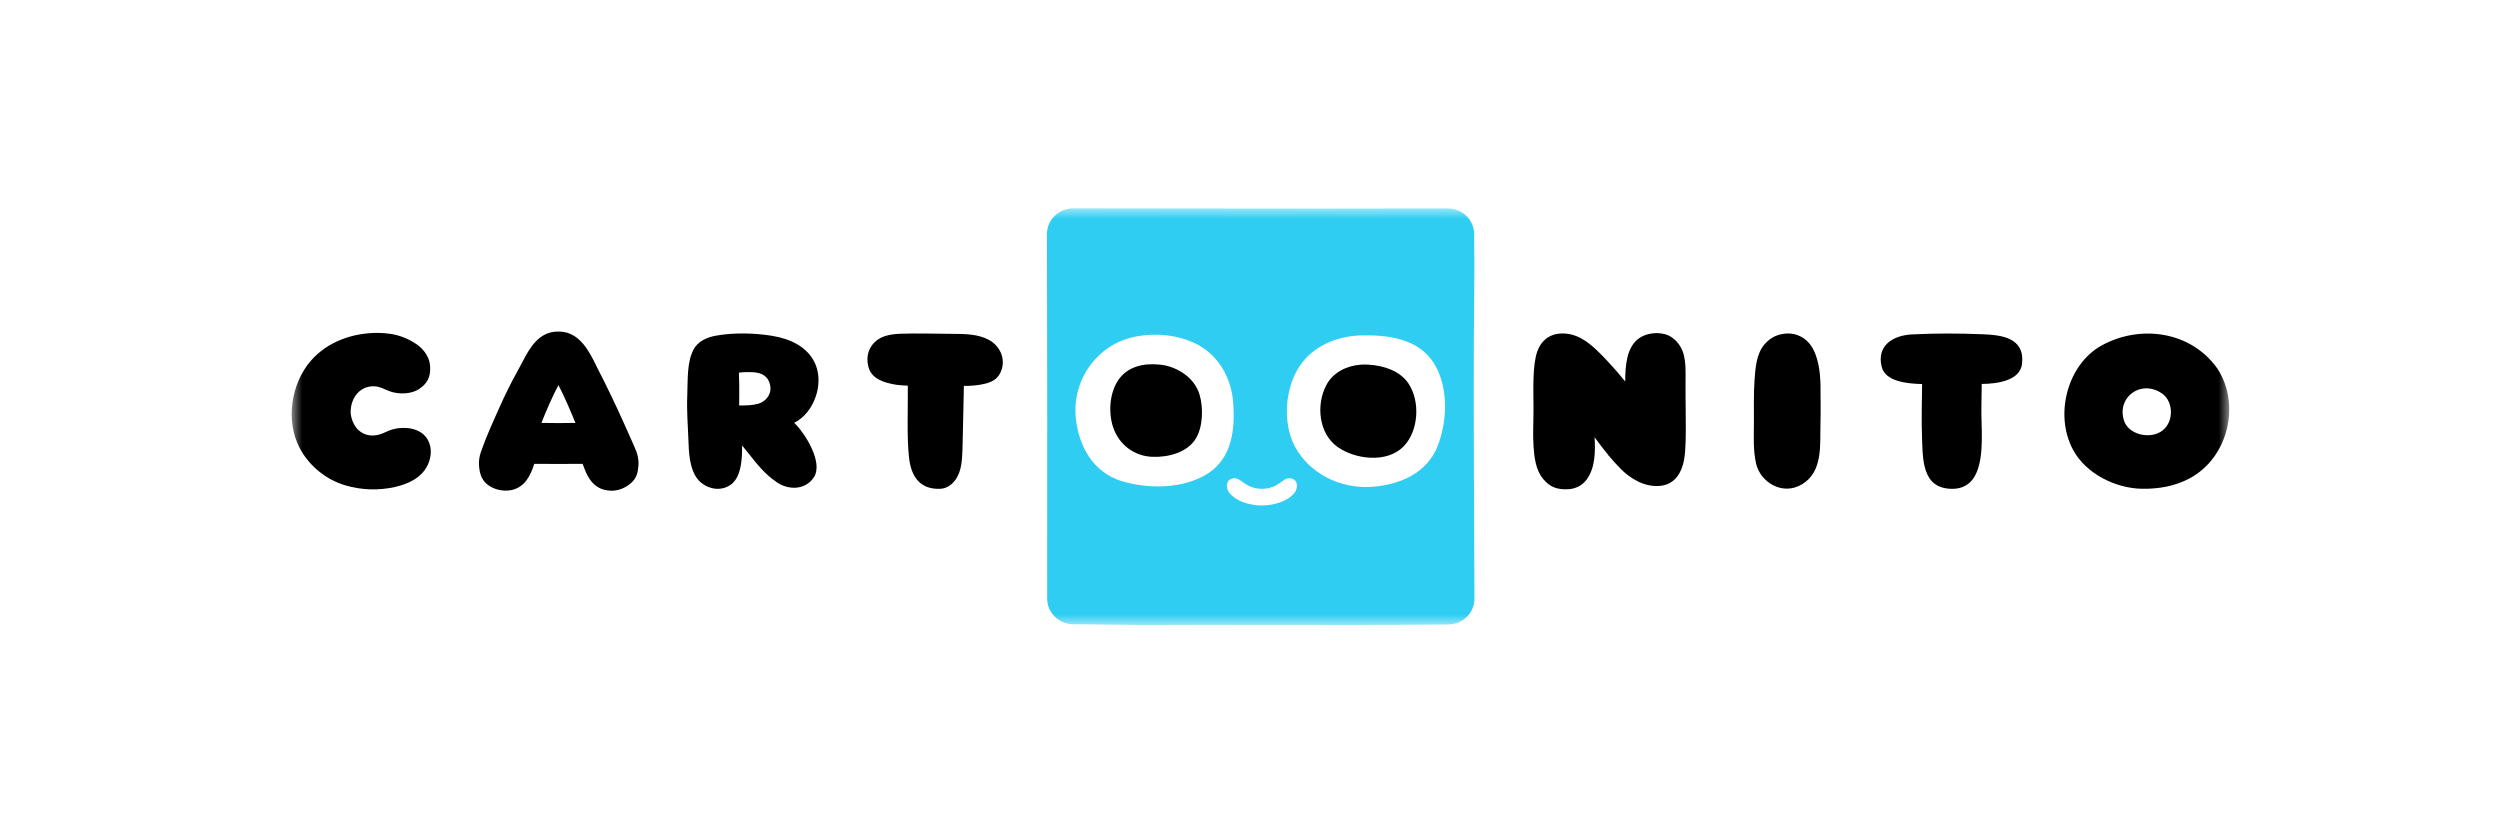
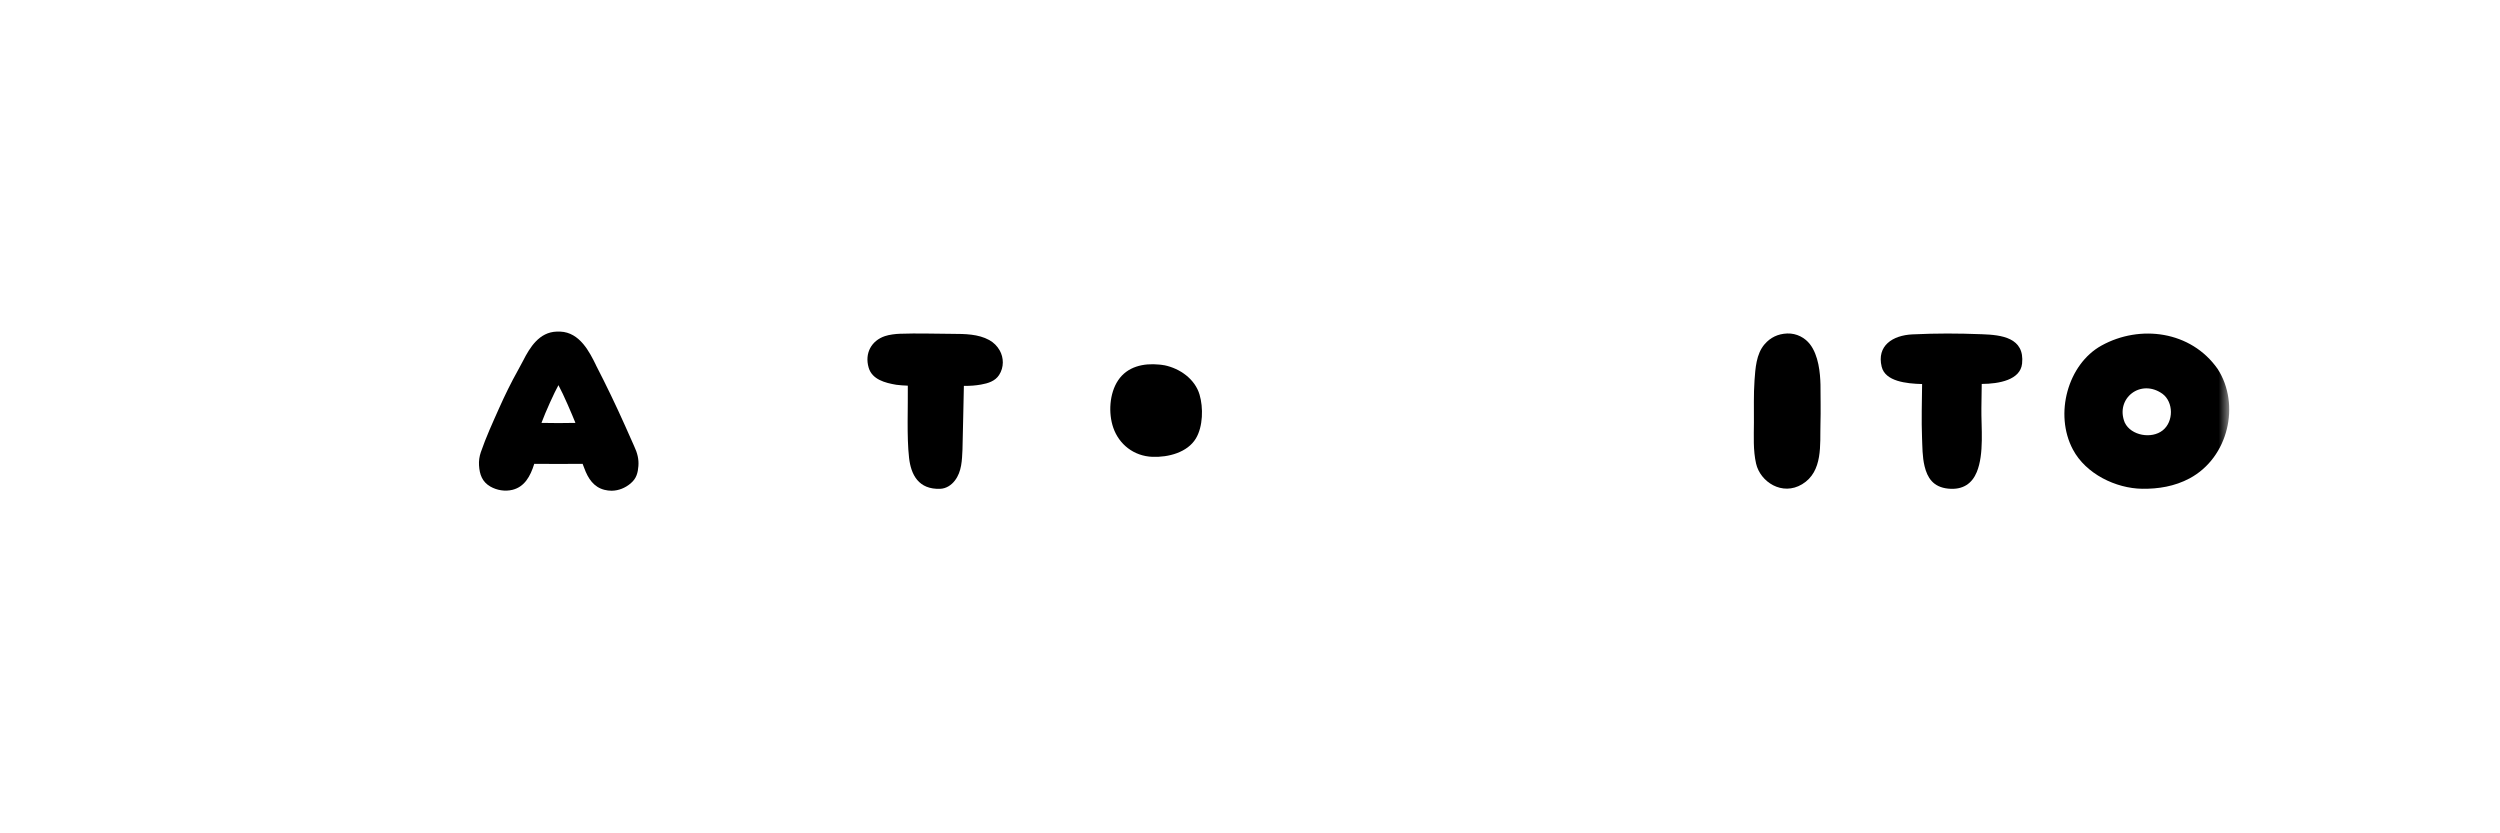
<svg xmlns="http://www.w3.org/2000/svg" viewBox="0 0 120 40" fill="none">
  <mask id="mask0_2_465" style="mask-type:luminance" maskUnits="userSpaceOnUse" x="14" y="10" width="93" height="20">
    <path d="M107 10H14V30H107V10Z" fill="white" />
  </mask>
  <g mask="url(#mask0_2_465)">
    <path d="M55.881 17.532C55.801 17.516 55.723 17.507 55.646 17.5C54.883 17.424 54.115 17.592 53.67 18.256C53.249 18.885 53.197 19.835 53.437 20.529C53.713 21.327 54.419 21.893 55.315 21.928C56.085 21.958 56.998 21.716 57.401 21.048C57.747 20.476 57.763 19.563 57.578 18.939C57.359 18.203 56.652 17.687 55.883 17.53L55.881 17.532Z" fill="black" />
-     <path d="M67.607 18.408C67.194 17.797 66.425 17.551 65.707 17.505C65.572 17.496 65.437 17.494 65.303 17.505C64.623 17.562 63.981 17.876 63.655 18.501C63.166 19.437 63.301 20.812 64.197 21.449C65.048 22.055 66.563 22.241 67.361 21.439C68.1 20.697 68.181 19.261 67.605 18.408H67.607Z" fill="black" />
-     <path fill-rule="evenodd" clip-rule="evenodd" d="M69.52 29.974C70.216 29.966 70.775 29.414 70.773 28.737V28.735C70.77 27.74 70.765 26.638 70.76 25.477C70.742 21.55 70.721 16.946 70.767 13.51C70.773 12.851 70.767 12.015 70.76 11.224C70.753 10.546 70.184 10.002 69.485 10.004C65.272 10.018 61.031 10.012 56.8 10.006C55.039 10.004 53.279 10.001 51.524 10C50.82 10 50.252 10.553 50.254 11.235C50.267 17.062 50.273 22.903 50.264 28.73C50.262 29.408 50.824 29.959 51.522 29.965C52.178 29.97 52.834 29.977 53.491 29.984L53.492 29.984L53.492 29.984L53.493 29.985C53.984 29.99 54.476 29.995 54.968 30C56.908 29.991 58.867 29.994 60.83 29.997H60.831C63.73 30.002 66.641 30.006 69.52 29.974ZM57.532 16.565C58.563 17.145 59.109 18.217 59.194 19.326V19.324C59.289 20.563 59.156 21.962 57.985 22.723C56.841 23.466 55.146 23.488 53.861 23.099C52.451 22.675 51.784 21.407 51.64 20.082C51.487 18.662 52.188 17.228 53.506 16.509C54.644 15.889 56.403 15.93 57.532 16.565ZM65.335 16.099C64.179 16.129 63.039 16.602 62.389 17.563C61.677 18.616 61.555 20.298 62.148 21.418C62.835 22.714 64.295 23.452 65.779 23.371C67.163 23.295 68.513 22.714 69.018 21.384C69.48 20.17 69.536 18.545 68.814 17.415C68.076 16.258 66.627 16.066 65.335 16.099ZM60.571 24.261H60.576L60.575 24.259H60.651C60.665 24.259 60.678 24.259 60.692 24.258C60.706 24.257 60.719 24.256 60.733 24.256H60.738C60.78 24.252 60.822 24.249 60.862 24.245C60.886 24.244 60.909 24.24 60.931 24.237L60.935 24.236C60.937 24.236 60.94 24.235 60.942 24.235C60.95 24.233 60.958 24.231 60.966 24.231C61.598 24.139 61.926 23.858 61.926 23.858C62.008 23.797 62.077 23.73 62.131 23.661C62.264 23.491 62.293 23.254 62.204 23.117C62.124 22.995 61.975 22.931 61.813 22.965C61.813 22.965 61.8 22.965 61.778 22.972H61.773C61.755 22.977 61.731 22.988 61.702 23.002L61.68 23.012C61.648 23.032 61.608 23.057 61.564 23.088C61.566 23.087 61.56 23.09 61.551 23.097C61.544 23.101 61.538 23.104 61.533 23.11C61.533 23.11 61.526 23.115 61.513 23.125C61.449 23.175 61.333 23.256 61.206 23.32C61.036 23.399 60.822 23.466 60.584 23.463H60.562C60.324 23.466 60.109 23.401 59.94 23.32C59.813 23.256 59.696 23.173 59.633 23.125C59.62 23.117 59.613 23.11 59.613 23.11C59.605 23.106 59.6 23.102 59.594 23.097C59.585 23.09 59.58 23.087 59.58 23.087C59.536 23.057 59.498 23.032 59.463 23.014L59.442 23.004C59.413 22.989 59.389 22.979 59.371 22.974H59.365C59.343 22.966 59.331 22.965 59.331 22.965C59.169 22.933 59.018 22.997 58.94 23.118C58.851 23.258 58.882 23.493 59.012 23.662C59.067 23.733 59.138 23.798 59.22 23.86C59.22 23.86 59.545 24.143 60.178 24.233C60.181 24.233 60.184 24.234 60.187 24.235C60.194 24.236 60.201 24.238 60.209 24.238C60.233 24.242 60.256 24.245 60.282 24.247C60.324 24.252 60.364 24.256 60.405 24.258H60.411L60.412 24.258C60.439 24.26 60.464 24.261 60.489 24.261H60.571Z" fill="#2FCDF2" />
-     <path d="M38.117 20.296C39.059 19.838 39.563 18.455 39.136 17.473C38.776 16.647 37.932 16.262 37.065 16.12C36.217 15.982 35.224 15.958 34.377 16.11C33.931 16.189 33.493 16.38 33.282 16.793C32.969 17.404 33.018 18.227 32.991 18.895C32.991 18.907 32.991 18.922 32.991 18.934C32.953 19.75 33.026 20.508 33.053 21.326C33.073 21.946 33.157 22.786 33.68 23.191C34.093 23.511 34.666 23.574 35.097 23.249C35.532 22.921 35.608 22.196 35.617 21.686C35.617 21.585 35.619 21.485 35.621 21.386C36.042 21.88 36.41 22.428 36.904 22.854C37.014 22.947 37.128 23.034 37.245 23.118C37.794 23.528 38.639 23.553 39.063 22.915C39.541 22.196 38.619 20.767 38.121 20.294L38.117 20.296ZM35.479 19.459C35.493 18.694 35.479 18.111 35.468 17.887C35.546 17.871 35.779 17.862 35.81 17.862C36.142 17.858 36.535 17.853 36.779 18.109C36.917 18.254 36.975 18.443 36.984 18.637C36.992 18.959 36.741 19.285 36.403 19.377C36.092 19.462 35.839 19.462 35.519 19.462H35.481L35.479 19.459Z" fill="black" />
    <path d="M106.444 17.705C105.167 15.884 102.719 15.564 100.87 16.588C99.255 17.482 98.595 19.877 99.499 21.576C100.122 22.753 101.566 23.443 102.821 23.461C103.594 23.472 104.379 23.348 105.103 22.961C106.964 21.963 107.551 19.416 106.445 17.706L106.444 17.705ZM101.99 20.289C101.512 19.132 102.754 18.15 103.803 18.906C104.33 19.303 104.343 20.23 103.812 20.656C103.279 21.084 102.29 20.909 101.992 20.291L101.99 20.289Z" fill="black" />
    <path d="M95.136 16.043C93.939 15.998 92.994 15.995 91.797 16.05C90.85 16.094 90.075 16.592 90.32 17.602C90.491 18.307 91.502 18.415 92.261 18.434C92.252 19.192 92.226 20.229 92.257 20.986C92.277 21.451 92.268 21.917 92.379 22.377C92.51 22.921 92.783 23.38 93.51 23.454C94.237 23.528 94.663 23.193 94.883 22.663C95.247 21.785 95.094 20.513 95.107 19.591C95.112 19.266 95.118 18.756 95.123 18.429C95.965 18.425 96.976 18.235 97.06 17.454C97.193 16.203 96.069 16.076 95.138 16.043H95.136Z" fill="black" />
-     <path d="M77.191 21.841C77.382 22.071 77.585 22.29 77.794 22.506C78.014 22.732 78.293 22.94 78.578 23.088C78.871 23.242 79.218 23.336 79.555 23.33C80.529 23.314 80.828 22.461 80.884 21.691C80.93 21.061 80.92 20.338 80.913 19.709C80.908 19.227 80.902 18.786 80.906 18.325C80.908 17.874 80.928 17.406 80.804 16.968C80.691 16.569 80.349 16.152 79.92 16.041C79.491 15.93 79.011 16.002 78.674 16.237C78.076 16.654 78.009 17.57 78.011 18.312C77.492 17.671 77.032 17.187 76.727 16.889C76.252 16.426 75.685 15.974 74.927 16.009C74.354 16.037 73.965 16.364 73.788 16.873C73.555 17.546 73.604 18.681 73.608 19.628C73.61 20.239 73.568 20.851 73.612 21.462C73.648 21.976 73.721 22.557 74.059 22.975C74.383 23.376 74.739 23.512 75.279 23.482C75.647 23.461 75.963 23.293 76.168 23.007C76.578 22.44 76.578 21.647 76.54 20.99C76.54 20.99 76.938 21.529 77.198 21.843L77.191 21.841Z" fill="black" />
    <path d="M47.981 16.814C47.868 16.613 47.697 16.44 47.483 16.322C46.957 16.032 46.312 16.027 45.724 16.025C44.848 16.021 44.06 15.99 43.186 16.021C42.987 16.028 42.687 16.062 42.475 16.134C41.835 16.35 41.491 16.949 41.696 17.65C41.862 18.213 42.478 18.379 43.026 18.47C43.166 18.492 43.433 18.507 43.575 18.512C43.588 19.533 43.52 20.96 43.635 21.976C43.726 22.785 44.09 23.503 45.13 23.463C45.417 23.452 45.668 23.286 45.835 23.065C46.166 22.633 46.174 22.09 46.199 21.576C46.21 21.359 46.263 18.523 46.266 18.523C46.601 18.523 46.805 18.508 47.09 18.459C47.43 18.399 47.765 18.295 47.956 18.001C48.196 17.631 48.185 17.171 47.983 16.816L47.981 16.814Z" fill="black" />
-     <path d="M18.655 20.677C18.506 20.741 18.361 20.813 18.203 20.858C17.852 20.956 17.506 20.904 17.228 20.665C16.966 20.441 16.824 20.026 16.831 19.739C16.841 19.33 17.021 18.901 17.393 18.681C17.57 18.577 17.773 18.531 17.979 18.542C18.254 18.556 18.454 18.69 18.701 18.78C19.157 18.948 19.756 18.911 20.101 18.683C20.492 18.424 20.674 18.132 20.647 17.588C20.625 17.152 20.352 16.776 20.018 16.539C19.657 16.285 19.208 16.097 18.772 16.03C18.564 15.998 18.354 15.981 18.145 15.979C16.93 15.972 15.715 16.399 14.917 17.321C13.966 18.422 13.704 20.19 14.373 21.483C14.815 22.338 15.631 23.018 16.575 23.297C17.343 23.525 18.172 23.551 18.954 23.376C19.603 23.23 20.248 22.931 20.536 22.306C20.667 22.018 20.721 21.684 20.641 21.377C20.447 20.639 19.688 20.48 19.117 20.555C18.952 20.578 18.801 20.616 18.655 20.677Z" fill="black" />
    <path d="M28.61 17.533C28.301 16.904 27.832 15.954 26.893 15.917C26.802 15.914 26.73 15.917 26.719 15.917C25.882 15.944 25.433 16.677 25.111 17.311C25.031 17.468 24.948 17.623 24.86 17.777C24.529 18.367 24.233 18.975 23.958 19.591C23.649 20.285 23.324 20.992 23.078 21.711C23.009 21.912 22.98 22.126 22.993 22.338C23.02 22.776 23.144 23.127 23.538 23.355C23.851 23.534 24.242 23.599 24.597 23.512C25.173 23.369 25.455 22.873 25.644 22.264C25.939 22.264 26.453 22.264 26.75 22.269H26.864C27.155 22.265 27.67 22.264 27.965 22.264C27.986 22.331 28.012 22.398 28.041 22.461C28.228 22.977 28.503 23.383 29.014 23.512C29.128 23.541 29.243 23.555 29.354 23.555C29.359 23.555 29.367 23.555 29.372 23.555C29.701 23.549 30.012 23.419 30.26 23.212C30.269 23.205 30.278 23.198 30.285 23.189C30.405 23.085 30.498 22.965 30.554 22.816C30.609 22.675 30.632 22.521 30.643 22.371C30.669 22.053 30.6 21.751 30.432 21.398L30 20.427C29.563 19.45 29.099 18.484 28.607 17.532L28.61 17.533ZM26.806 20.308C26.484 20.305 26.444 20.308 25.99 20.299C26.186 19.768 26.612 18.832 26.804 18.489H26.806C27.05 18.936 27.445 19.863 27.621 20.299C27.166 20.308 27.126 20.305 26.804 20.308H26.806Z" fill="black" />
    <path d="M86.876 16.52C86.643 16.219 86.247 15.991 85.785 16.007C85.338 16.025 84.978 16.2 84.699 16.525C84.296 16.993 84.259 17.687 84.217 18.258C84.17 18.93 84.192 19.612 84.188 20.285C84.185 20.935 84.146 21.612 84.292 22.253C84.492 23.129 85.545 23.82 86.501 23.244C87.514 22.634 87.354 21.327 87.382 20.361C87.402 19.694 87.383 19.095 87.383 18.462C87.369 17.904 87.294 17.06 86.876 16.52Z" fill="black" />
  </g>
</svg>